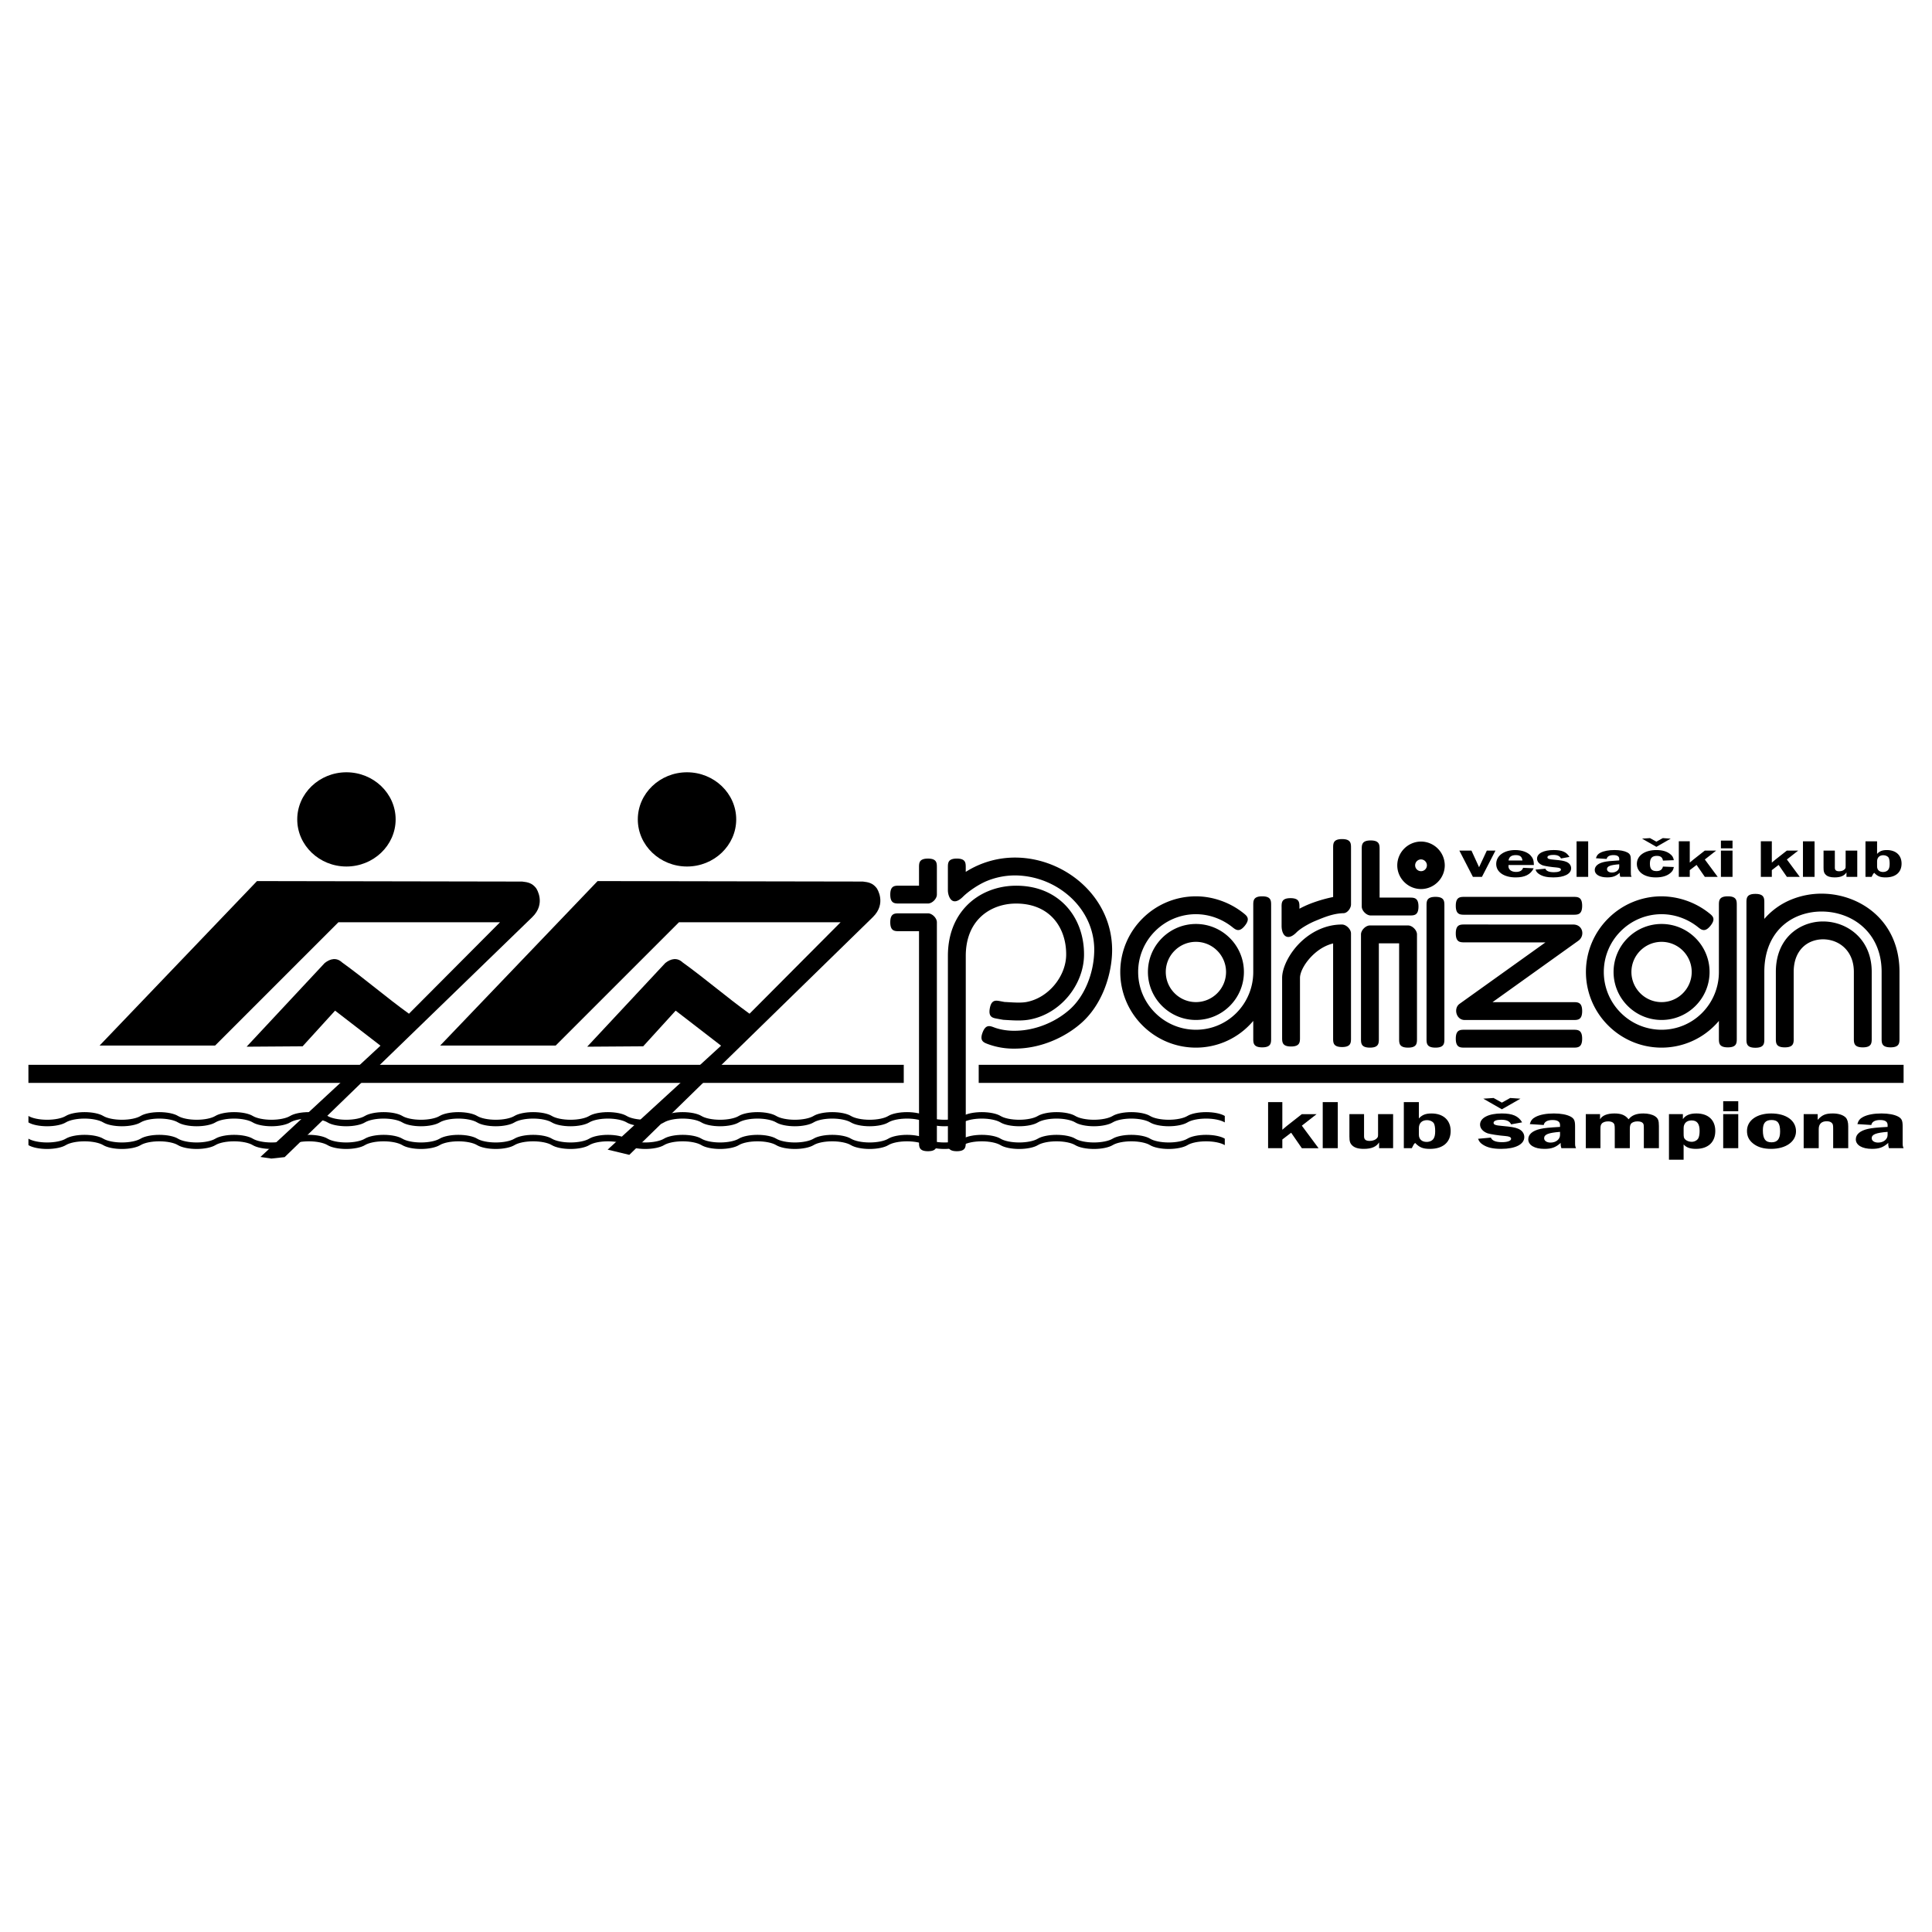
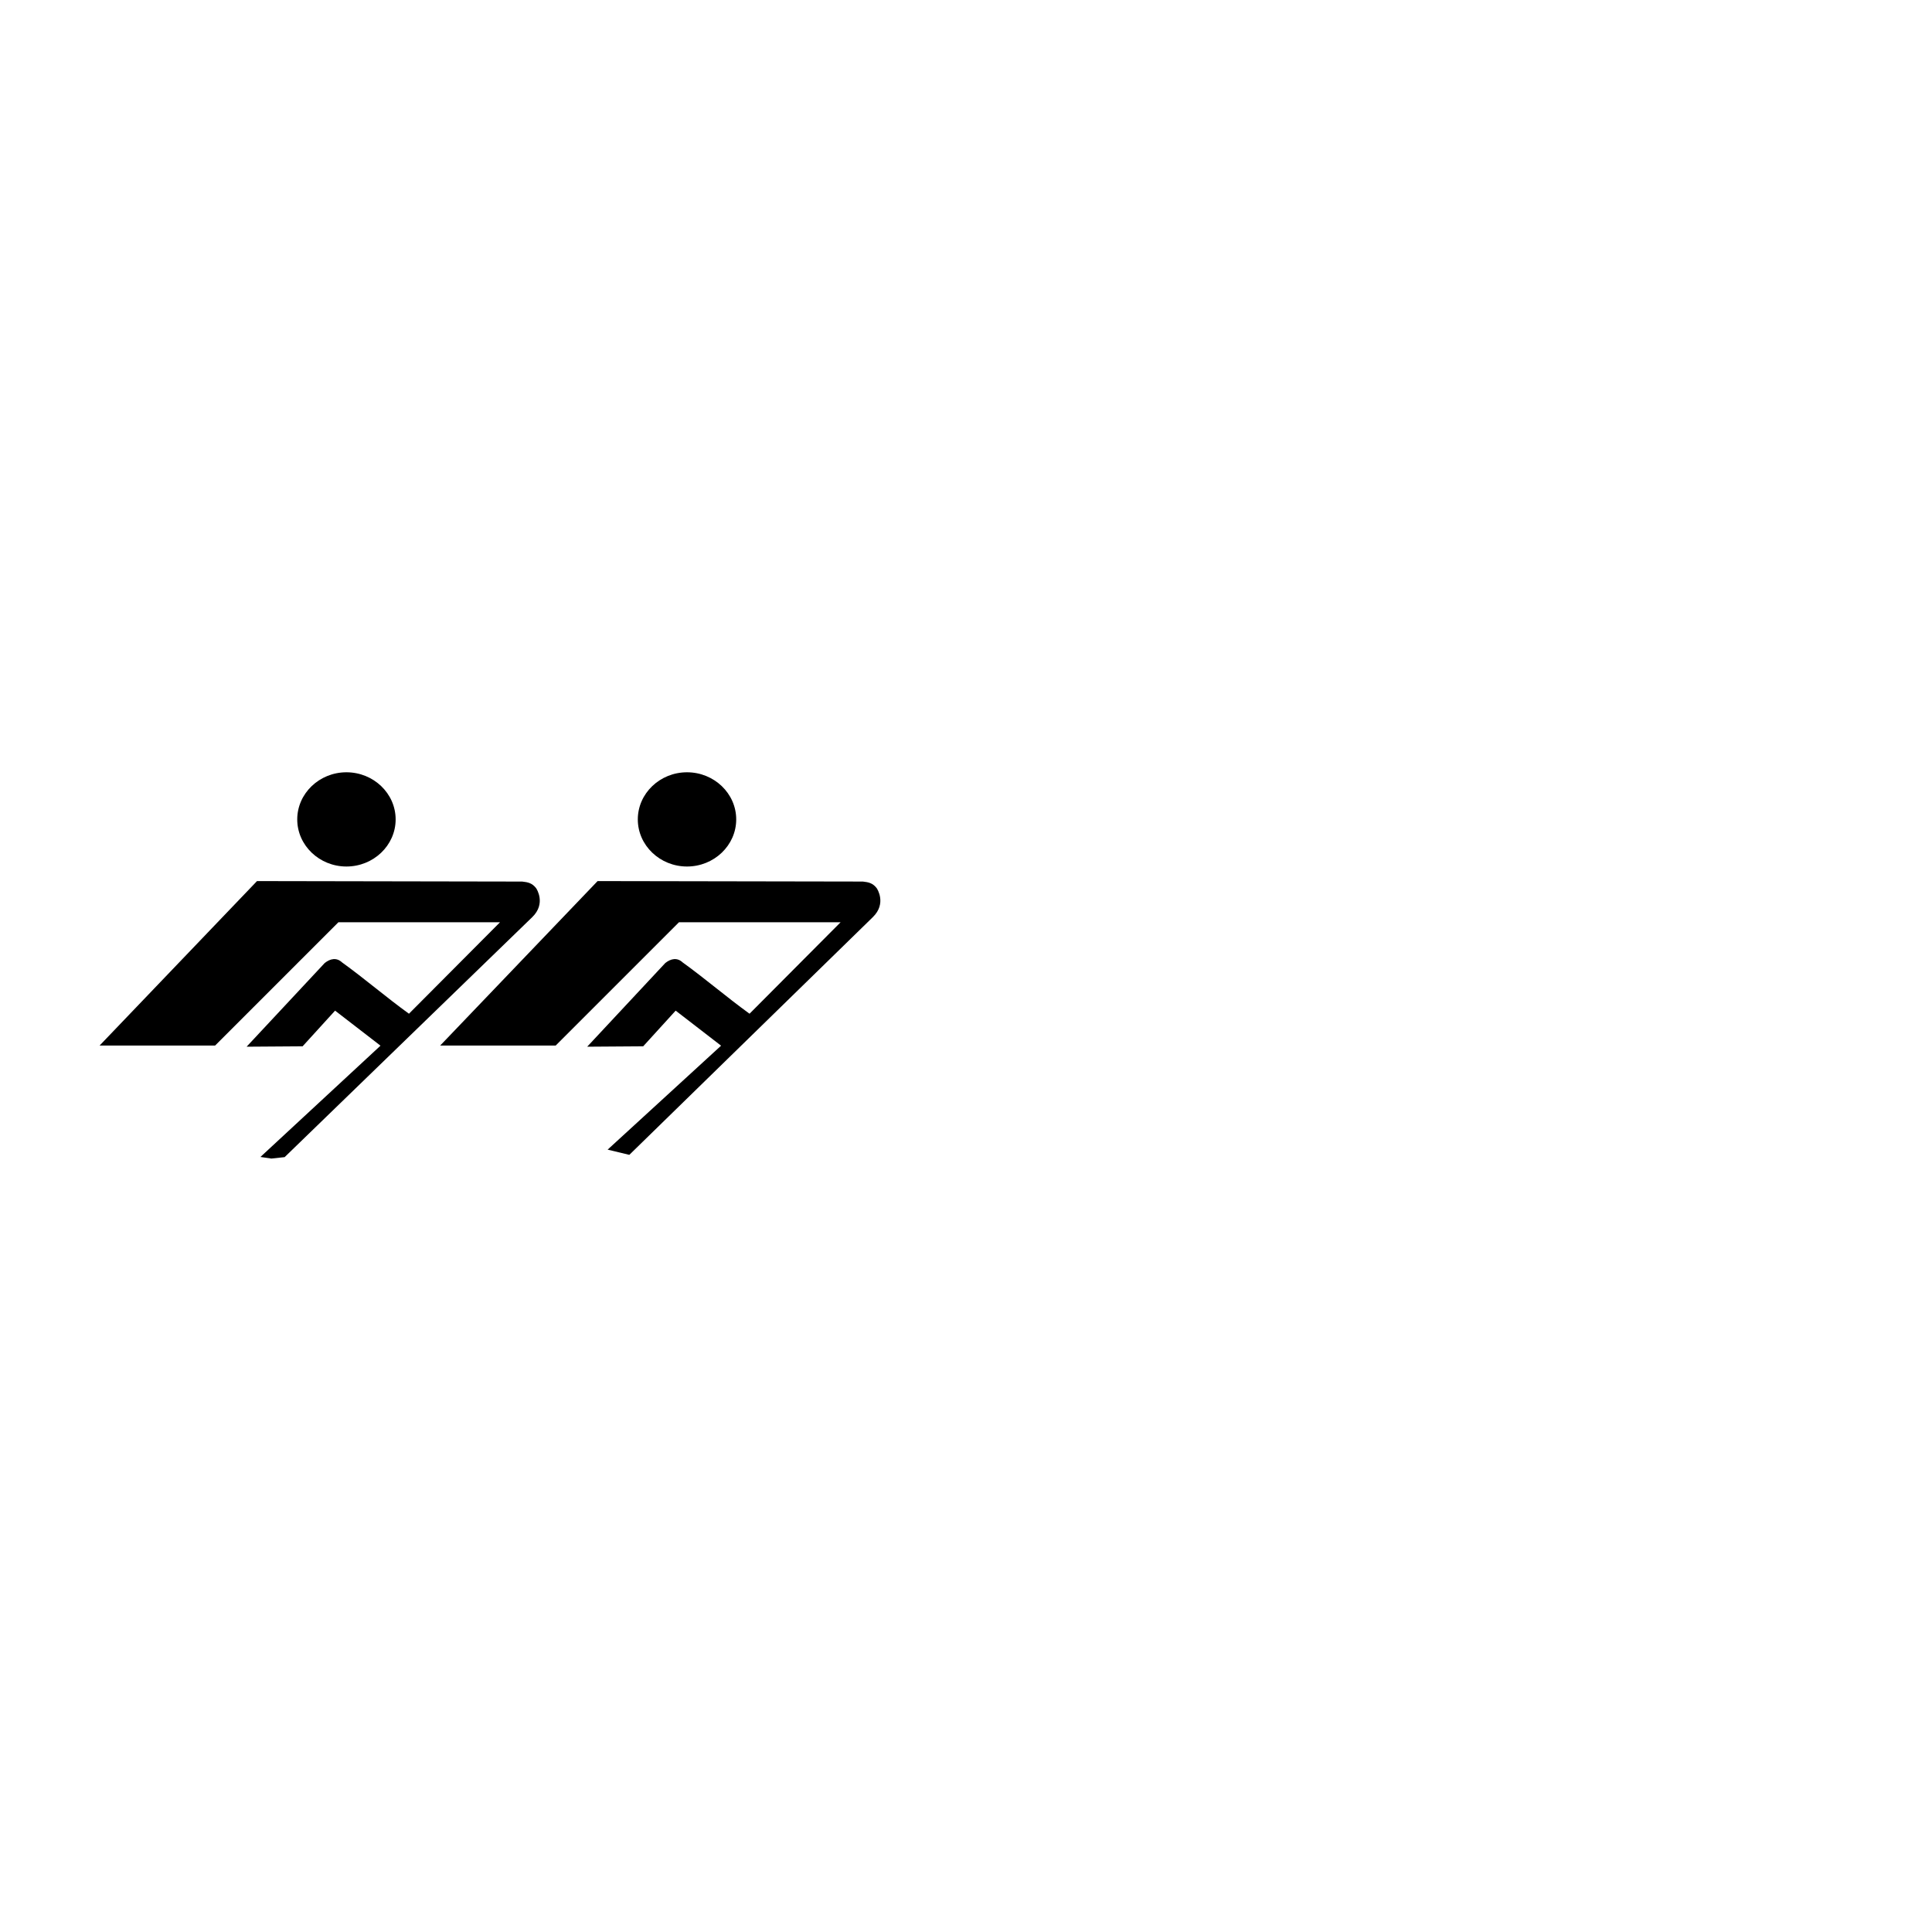
<svg xmlns="http://www.w3.org/2000/svg" width="2500" height="2500" viewBox="0 0 192.756 192.756">
-   <path fill-rule="evenodd" clip-rule="evenodd" fill="#fff" d="M0 0h192.756v192.756H0V0z" />
-   <path d="M122.197 114.25c-.377-.232-1.1-.381-1.861-.381-.77 0-1.49.148-1.865.381-.383.232-1.102.383-1.867.383s-1.49-.15-1.865-.383c-.377-.232-1.104-.381-1.867-.381-.762 0-1.482.148-1.861.381-.381.232-1.105.383-1.869.383s-1.484-.15-1.863-.383c-.377-.232-1.102-.381-1.867-.381-.768 0-1.482.148-1.867.381-.375.232-1.096.383-1.857.383-.77 0-1.494-.15-1.867-.383-.379-.232-1.1-.381-1.867-.381-.764 0-1.486.148-1.864.381s-1.101.383-1.867.383c-.762 0-1.485-.15-1.862-.383-.38-.232-1.105-.381-1.866-.381-.767 0-1.491.148-1.867.381-.376.232-1.096.383-1.865.383-.764 0-1.483-.15-1.867-.383-.376-.232-1.102-.381-1.861-.381-.767 0-1.49.148-1.863.381-.379.232-1.101.383-1.87.383-.762 0-1.482-.15-1.862-.383-.381-.232-1.101-.381-1.863-.381-.765 0-1.488.148-1.865.381s-1.104.383-1.867.383c-.766 0-1.49-.15-1.866-.383-.377-.232-1.097-.381-1.867-.381-.763 0-1.486.148-1.863.381-.379.232-1.099.383-1.865.383-.763 0-1.487-.15-1.862-.383-.381-.232-1.105-.381-1.871-.381-.762 0-1.483.148-1.862.381-.38.232-1.101.383-1.863.383-.77 0-1.489-.15-1.87-.383-.376-.232-1.097-.381-1.863-.381-.765 0-1.485.148-1.865.381-.377.232-1.1.383-1.862.383-.766 0-1.49-.15-1.865-.383-.377-.232-1.103-.381-1.868-.381-.761 0-1.486.148-1.866.381-.377.232-1.101.383-1.864.383-.763 0-1.487-.15-1.864-.383-.381-.232-1.101-.381-1.862-.381-.771 0-1.49.148-1.87.381-.374.232-1.098.383-1.864.383-.761 0-1.485-.15-1.861-.383-.381-.232-1.105-.381-1.867-.381-.769 0-1.489.148-1.867.381-.375.232-1.099.383-1.865.383-.761 0-1.486-.15-1.865-.383-.378-.232-1.101-.381-1.863-.381-.767 0-1.489.148-1.866.381-.379.232-1.1.383-1.865.383-.766 0-1.488-.15-1.868-.383-.372-.232-1.097-.381-1.865-.381-.759 0-1.483.148-1.86.381-.379.232-1.1.383-1.867.383-.764 0-1.483-.15-1.865-.383-.38-.232-1.102-.381-1.866-.381-.766 0-1.486.148-1.867.381-.376.232-1.101.383-1.863.383-.765 0-1.489-.15-1.866-.383v-.646c.377.232 1.101.381 1.866.381.762 0 1.486-.148 1.863-.381.38-.232 1.101-.381 1.867-.381.765 0 1.486.148 1.866.381.381.232 1.101.381 1.865.381.767 0 1.488-.148 1.867-.381.377-.232 1.101-.381 1.86-.381.768 0 1.493.148 1.865.381.38.232 1.102.381 1.868.381.765 0 1.486-.148 1.865-.381.377-.232 1.1-.381 1.866-.381.762 0 1.485.148 1.863.381.379.232 1.104.381 1.865.381.767 0 1.49-.148 1.865-.381.378-.232 1.098-.381 1.867-.381.762 0 1.486.148 1.867.381.376.232 1.1.381 1.861.381.766 0 1.49-.148 1.864-.381.38-.232 1.1-.381 1.87-.381.762 0 1.481.148 1.862.381.376.232 1.101.381 1.864.381.763 0 1.487-.148 1.864-.381.38-.232 1.105-.381 1.866-.381.766 0 1.491.148 1.868.381.375.232 1.099.381 1.865.381.762 0 1.485-.148 1.862-.381.38-.232 1.1-.381 1.865-.381.766 0 1.487.148 1.863.381.381.232 1.101.381 1.87.381.762 0 1.483-.148 1.863-.381.379-.232 1.1-.381 1.862-.381.765 0 1.49.148 1.871.381.375.232 1.1.381 1.862.381.766 0 1.485-.148 1.865-.381.377-.232 1.1-.381 1.863-.381.77 0 1.49.148 1.867.381.376.232 1.1.381 1.866.381.763 0 1.49-.148 1.867-.381s1.1-.381 1.865-.381c.762 0 1.482.148 1.863.381.38.232 1.101.381 1.862.381.769 0 1.49-.148 1.87-.381.373-.232 1.097-.381 1.863-.381.76 0 1.485.148 1.861.381.384.232 1.104.381 1.867.381.769 0 1.489-.148 1.865-.381.376-.232 1.101-.381 1.867-.381.761 0 1.485.148 1.866.381.377.232 1.101.381 1.862.381.766 0 1.489-.148 1.867-.381s1.1-.381 1.864-.381c.768 0 1.488.148 1.867.381.373.232 1.098.381 1.867.381.762 0 1.482-.148 1.857-.381.385-.232 1.1-.381 1.867-.381.766 0 1.49.148 1.867.381.379.232 1.1.381 1.863.381s1.488-.148 1.869-.381c.379-.232 1.1-.381 1.861-.381.764 0 1.49.148 1.867.381.375.232 1.1.381 1.865.381s1.484-.148 1.867-.381c.375-.232 1.096-.381 1.865-.381.762 0 1.484.148 1.861.381v.646zm0-2.266c-.377-.232-1.1-.383-1.861-.383-.77 0-1.49.15-1.865.383-.383.232-1.102.383-1.867.383s-1.49-.15-1.865-.383c-.377-.232-1.104-.383-1.867-.383-.762 0-1.482.15-1.861.383-.381.232-1.105.383-1.869.383s-1.484-.15-1.863-.383c-.377-.232-1.102-.383-1.867-.383-.768 0-1.482.15-1.867.383-.375.232-1.096.383-1.857.383-.77 0-1.494-.15-1.867-.383-.379-.232-1.1-.383-1.867-.383-.764 0-1.486.15-1.864.383s-1.101.383-1.867.383c-.762 0-1.485-.15-1.862-.383-.38-.232-1.105-.383-1.866-.383-.767 0-1.491.15-1.867.383-.376.232-1.096.383-1.865.383-.764 0-1.483-.15-1.867-.383-.376-.232-1.102-.383-1.861-.383-.767 0-1.49.15-1.863.383-.379.232-1.101.383-1.87.383-.762 0-1.482-.15-1.862-.383-.381-.232-1.101-.383-1.863-.383-.765 0-1.488.15-1.865.383s-1.104.383-1.867.383c-.766 0-1.49-.15-1.866-.383-.377-.232-1.097-.383-1.867-.383-.763 0-1.486.15-1.863.383-.379.232-1.099.383-1.865.383-.763 0-1.487-.15-1.862-.383-.381-.232-1.105-.383-1.871-.383-.762 0-1.483.15-1.862.383-.38.232-1.101.383-1.863.383-.77 0-1.489-.15-1.87-.383-.376-.232-1.097-.383-1.863-.383-.765 0-1.485.15-1.865.383-.377.232-1.1.383-1.862.383-.766 0-1.49-.15-1.865-.383-.377-.232-1.103-.383-1.868-.383-.761 0-1.486.15-1.866.383-.377.232-1.101.383-1.864.383-.763 0-1.487-.15-1.864-.383-.381-.232-1.101-.383-1.862-.383-.771 0-1.49.15-1.87.383-.374.232-1.098.383-1.864.383-.761 0-1.485-.15-1.861-.383-.381-.232-1.105-.383-1.867-.383-.769 0-1.489.15-1.867.383-.375.232-1.099.383-1.865.383-.761 0-1.486-.15-1.865-.383-.378-.232-1.101-.383-1.863-.383-.767 0-1.489.15-1.866.383-.379.232-1.1.383-1.865.383-.766 0-1.488-.15-1.868-.383-.372-.232-1.097-.383-1.865-.383-.759 0-1.483.15-1.86.383-.379.232-1.1.383-1.867.383-.764 0-1.483-.15-1.865-.383-.38-.232-1.102-.383-1.866-.383-.766 0-1.486.15-1.867.383-.376.232-1.101.383-1.863.383-.765 0-1.489-.15-1.866-.383v-.646c.377.232 1.101.381 1.866.381.762 0 1.486-.148 1.863-.381.38-.232 1.101-.381 1.867-.381.765 0 1.486.148 1.866.381.381.232 1.101.381 1.865.381.767 0 1.488-.148 1.867-.381.377-.232 1.101-.381 1.86-.381.768 0 1.493.148 1.865.381.38.232 1.102.381 1.868.381.765 0 1.486-.148 1.865-.381.377-.232 1.1-.381 1.866-.381.762 0 1.485.148 1.863.381.379.232 1.104.381 1.865.381.767 0 1.49-.148 1.865-.381.378-.232 1.098-.381 1.867-.381.762 0 1.486.148 1.867.381.376.232 1.1.381 1.861.381.766 0 1.49-.148 1.864-.381.38-.232 1.1-.381 1.87-.381.762 0 1.481.148 1.862.381.376.232 1.101.381 1.864.381.763 0 1.487-.148 1.864-.381.38-.232 1.105-.381 1.866-.381.766 0 1.491.148 1.868.381.375.232 1.099.381 1.865.381.762 0 1.485-.148 1.862-.381.38-.232 1.1-.381 1.865-.381.766 0 1.487.148 1.863.381.381.232 1.101.381 1.87.381.762 0 1.483-.148 1.863-.381.379-.232 1.1-.381 1.862-.381.765 0 1.49.148 1.871.381.375.232 1.1.381 1.862.381.766 0 1.485-.148 1.865-.381.377-.232 1.1-.381 1.863-.381.77 0 1.49.148 1.867.381.376.232 1.1.381 1.866.381.763 0 1.49-.148 1.867-.381s1.1-.381 1.865-.381c.762 0 1.482.148 1.863.381.38.232 1.101.381 1.862.381.769 0 1.49-.148 1.87-.381.373-.232 1.097-.381 1.863-.381.76 0 1.485.148 1.861.381.384.232 1.104.381 1.867.381.769 0 1.489-.148 1.865-.381.376-.232 1.101-.381 1.867-.381.761 0 1.485.148 1.866.381.377.232 1.101.381 1.862.381.766 0 1.489-.148 1.867-.381s1.1-.381 1.864-.381c.768 0 1.488.148 1.867.381.373.232 1.098.381 1.867.381.762 0 1.482-.148 1.857-.381.385-.232 1.1-.381 1.867-.381.766 0 1.49.148 1.867.381.379.232 1.1.381 1.863.381s1.488-.148 1.869-.381c.379-.232 1.1-.381 1.861-.381.764 0 1.49.148 1.867.381.375.232 1.1.381 1.865.381s1.484-.148 1.867-.381c.375-.232 1.096-.381 1.865-.381.762 0 1.484.148 1.861.381v.646zM129.885 112.309l1.473-1.15h-1.473l-1.492 1.17c-.082.062-.154.131-.238.201l-.217.186v-2.756h-1.42v4.596h1.42v-.869l.881-.676 1.066 1.545h1.668l-1.668-2.247zm2.084 2.246h1.502v-4.596h-1.502v4.596zm7.023-3.397h-1.502v1.908c0 .324 0 .344-.082.455-.145.191-.426.309-.746.309-.395 0-.57-.137-.57-.455v-2.217h-1.461v2.217c0 .496.062.689.279.904.238.232.611.344 1.16.344.768 0 1.254-.215 1.523-.648v.58h1.398v-3.397h.001zm2.57-1.199h-1.502v4.596h.797c.031-.057.062-.111.084-.166.104-.207.123-.242.248-.357.436.453.777.592 1.482.592 1.295 0 2.062-.662 2.062-1.785 0-1.074-.736-1.748-1.908-1.748-.59 0-.932.137-1.264.494v-1.626h.001zm0 2.598c0-.496.301-.799.809-.799.311 0 .602.145.705.352.072.164.113.406.113.742 0 .318-.041.553-.145.725-.115.213-.395.352-.705.352-.477 0-.777-.27-.777-.717v-.655zm10.301-.58c-.373-.633-.953-.887-2.031-.887-1.316 0-2.166.434-2.166 1.115 0 .371.291.703.756.867.25.084 1.1.221 1.773.27.393.033.568.117.568.275 0 .207-.361.338-.9.338-.633 0-.996-.152-1.119-.455l-1.275.117c.104.283.229.428.498.6.445.281.984.406 1.812.406 1.42 0 2.301-.455 2.301-1.178 0-.365-.229-.676-.621-.834-.311-.131-.674-.193-1.586-.275-.674-.055-.859-.125-.859-.316 0-.188.289-.303.756-.303.539 0 .85.145.994.461l1.099-.201zm-3.875-2.362l1.854 1.061 1.855-1.061-1.025-.068-.83.461-.828-.461-1.026.068zm9.252 4.94c-.094-.229-.094-.229-.094-.635v-1.535c0-.594-.094-.793-.467-.992-.371-.193-.951-.303-1.646-.303-.746 0-1.379.115-1.824.344-.32.166-.477.352-.58.717l1.389.09c.062-.324.373-.496.881-.496.498 0 .746.164.746.496v.191c-1.098.062-1.574.111-1.969.201-.777.178-1.201.543-1.201 1.039 0 .578.631.951 1.605.951.736 0 1.139-.152 1.637-.6-.01.041-.01.082-.01.09 0 .18.01.227.072.441h1.461v.001zm-1.595-1.317c0 .428-.404.758-.943.758-.383 0-.643-.18-.643-.434 0-.379.426-.545 1.586-.635v.311zm9.865 1.317v-2.205c0-.572-.084-.777-.385-.979-.27-.18-.703-.281-1.16-.281-.705 0-1.16.178-1.48.584-.332-.42-.736-.584-1.41-.584-.725 0-1.223.205-1.439.584v-.516h-1.42v3.396h1.461v-1.881c0-.311.02-.42.113-.545.104-.152.354-.248.652-.248.229 0 .395.049.508.145.125.104.156.215.156.648v1.881h1.502v-1.881c0-.283.031-.441.115-.551.104-.146.361-.242.641-.242.27 0 .457.062.551.18.082.104.092.172.092.613v1.881h1.503v.001zm1.004 1.15h1.461v-1.523c.279.311.652.441 1.234.441 1.211 0 1.926-.668 1.926-1.785 0-1.094-.703-1.748-1.885-1.748-.652 0-1.078.178-1.348.564v-.496h-1.389v4.547h.001zm1.461-3.143c0-.488.301-.777.799-.777.539 0 .797.33.797 1.039 0 .324-.041.551-.123.73-.115.221-.385.365-.674.365-.25 0-.52-.104-.652-.248-.125-.123-.146-.234-.146-.605v-.504h-.001zm5.451-1.404h-1.502v3.396h1.502v-3.396zm0-1.289h-1.502v1h1.502v-1zm3.285 1.221c-1.441 0-2.414.701-2.414 1.742 0 .537.195.93.631 1.273.457.352 1.016.518 1.783.518 1.461 0 2.477-.717 2.477-1.758 0-1.074-.987-1.775-2.477-1.775zm.041.654c.611 0 .85.316.85 1.143 0 .752-.27 1.082-.859 1.082-.611 0-.861-.352-.861-1.199-.001-.723.259-1.026.87-1.026zm7.646 2.811v-2.178c0-.412-.082-.695-.248-.875-.25-.262-.727-.412-1.285-.412-.736 0-1.066.145-1.514.639v-.57h-1.398v3.396h1.502v-1.908c0-.504.281-.779.789-.779.248 0 .424.062.527.18.104.109.125.207.125.6v1.908h1.502v-.001zm5.524 0c-.094-.229-.094-.229-.094-.635v-1.535c0-.594-.094-.793-.467-.992-.373-.193-.953-.303-1.646-.303-.746 0-1.379.115-1.824.344-.32.166-.477.352-.58.717l1.389.09c.062-.324.373-.496.881-.496.498 0 .746.164.746.496v.191c-1.1.062-1.576.111-1.969.201-.777.178-1.203.543-1.203 1.039 0 .578.633.951 1.607.951.734 0 1.139-.152 1.637-.6-.01.041-.01.082-.01.09 0 .18.01.227.072.441h1.461v.001zm-1.596-1.317c0 .428-.404.758-.943.758-.383 0-.643-.18-.643-.434 0-.379.426-.545 1.586-.635v.311zM97.646 106.236h92.276v1.803H97.646v-1.803zM2.835 106.236h87.333v1.803H2.835v-1.803zM149.203 84.863h-.861l-.775 1.659-.76-1.659H145.6l1.352 2.621h.902l1.349-2.621zm3.834 1.441c-.008-.462-.088-.681-.318-.941-.297-.34-.887-.553-1.543-.553-1.125 0-1.9.569-1.9 1.388 0 .803.775 1.341 1.941 1.341.918 0 1.494-.288 1.797-.91l-1.055-.048c-.08.266-.318.41-.703.41-.455 0-.758-.224-.758-.564 0-.021 0-.074.008-.122h2.531v-.001zm-2.531-.452c.055-.367.287-.537.727-.537.424 0 .615.16.662.537h-1.389zm6.078-.356c-.287-.489-.734-.687-1.566-.687-1.014 0-1.668.335-1.668.862 0 .287.223.542.582.67.191.064.848.17 1.365.208.305.027.439.09.439.213 0 .159-.279.26-.693.26-.488 0-.768-.117-.863-.351l-.982.091c.08.218.176.33.383.462.344.218.76.314 1.398.314 1.094 0 1.773-.352 1.773-.91 0-.282-.176-.521-.48-.643-.238-.101-.518-.149-1.221-.213-.52-.042-.664-.096-.664-.245 0-.144.225-.234.584-.234.414 0 .654.111.766.356l.847-.153zm.711 1.988h1.158v-3.547h-1.158v3.547zm5.486 0c-.072-.175-.072-.175-.072-.489v-1.186c0-.457-.072-.611-.359-.766-.287-.149-.734-.234-1.27-.234-.574 0-1.062.091-1.406.266-.246.128-.367.271-.447.553l1.07.069c.049-.25.289-.383.68-.383.383 0 .574.128.574.383v.148c-.846.048-1.213.085-1.518.154-.598.138-.926.42-.926.803 0 .447.488.735 1.238.735.566 0 .879-.118 1.262-.463-.008.032-.008.064-.008.069 0 .138.008.175.057.34h1.125v.001zm-1.23-1.016c0 .33-.311.585-.727.585-.295 0-.494-.138-.494-.335 0-.292.326-.42 1.221-.489v.239zm4.361-.01c-.072.303-.279.452-.639.452-.471 0-.662-.212-.662-.744 0-.537.215-.776.686-.776.377 0 .568.144.615.473l1.086-.042c-.055-.298-.15-.452-.406-.644-.328-.245-.768-.367-1.334-.367-1.166 0-1.949.553-1.949 1.383 0 .809.75 1.346 1.885 1.346.639 0 1.135-.149 1.471-.447.199-.17.279-.309.334-.59l-1.087-.044zm-2.084-2.787l1.43.819 1.43-.819-.791-.053-.639.356-.639-.356-.791.053zm6.262 2.079l1.135-.888h-1.135l-1.15.904c-.064.048-.119.101-.184.154l-.168.143v-2.127h-1.094v3.547h1.094v-.669l.68-.521.822 1.191h1.285l-1.285-1.734zm2.764-.887h-1.158v2.621h1.158v-2.621zm0-.995h-1.158v.771h1.158v-.771zm5.423 1.882l1.133-.888h-1.133l-1.15.904c-.064.048-.121.101-.184.154l-.168.143v-2.127h-1.096v3.547h1.096v-.669l.678-.521.824 1.191h1.285l-1.285-1.734zm1.604 1.734h1.158v-3.547h-1.158v3.547zm5.416-2.621h-1.158v1.473c0 .25 0 .266-.064.351-.111.149-.326.239-.574.239-.303 0-.439-.106-.439-.351v-1.712h-1.127v1.712c0 .382.049.531.217.696.184.181.471.267.895.267.59 0 .967-.166 1.174-.5v.446h1.078v-2.621h-.002zm1.98-.926h-1.158v3.547h.615c.023-.042.049-.085.064-.127.08-.16.096-.186.191-.276.336.351.6.458 1.143.458.998 0 1.588-.511 1.588-1.378 0-.83-.566-1.351-1.469-1.351-.455 0-.719.107-.975.383v-1.256h.001zm0 2.005c0-.383.232-.617.623-.617.24 0 .463.112.543.271.057.128.088.314.088.575 0 .245-.031.425-.111.558-.088.165-.303.271-.543.271-.367 0-.6-.208-.6-.553v-.505z" fill-rule="evenodd" clip-rule="evenodd" />
  <path d="M68.543 77.051c-2.704 0-4.909 2.112-4.909 4.701 0 2.589 2.205 4.7 4.909 4.7 2.703 0 4.909-2.111 4.909-4.7s-2.205-4.701-4.909-4.701zm-8.92 10.854l-15.707 16.41H55.44l12.303-12.303h16.125l-9.086 9.127c-2.291-1.654-4.382-3.467-6.673-5.119-.552-.517-1.183-.377-1.734.061l-7.791 8.348 5.587-.039 3.24-3.559 4.531 3.496-11.319 10.371 2.165.521 24.295-23.717c1.392-1.359.43-2.832.385-2.891-.382-.498-.803-.599-1.384-.659l-26.461-.047zM34.564 77.051c-2.704 0-4.908 2.112-4.908 4.701 0 2.589 2.205 4.7 4.908 4.7s4.909-2.111 4.909-4.7-2.205-4.701-4.909-4.701zm-8.921 10.854l-15.707 16.41H21.46l12.303-12.303h16.125l-9.086 9.127c-2.291-1.654-4.382-3.467-6.673-5.119-.552-.517-1.183-.377-1.734.061l-7.791 8.348 5.587-.039 3.24-3.559 4.531 3.496-11.979 11.102 1.091.16 1.325-.143 24.703-23.943c1.397-1.354.431-2.832.385-2.891-.382-.498-.803-.599-1.384-.659l-26.46-.048z" fill-rule="evenodd" clip-rule="evenodd" />
-   <path d="M119.318 92.185c1.318 0 2.516.538 3.383 1.405s1.404 2.064 1.404 3.383c0 1.32-.537 2.518-1.404 3.385s-2.064 1.404-3.383 1.404c-1.32 0-2.518-.537-3.385-1.404s-1.404-2.064-1.404-3.385c0-1.319.537-2.516 1.404-3.383s2.065-1.405 3.385-1.405zm2.123 2.664a2.998 2.998 0 0 0-4.248 0 2.996 2.996 0 0 0 0 4.249 2.999 2.999 0 0 0 4.248 0 2.999 2.999 0 0 0 0-4.249zm2.62-3.745c.348.278.695.556.139 1.252-.557.696-.904.418-1.252.14a5.952 5.952 0 0 0-1.719-.954 5.733 5.733 0 0 0-1.91-.333 5.747 5.747 0 0 0-4.074 1.692 5.745 5.745 0 0 0-1.691 4.072c0 1.588.646 3.029 1.691 4.074s2.486 1.691 4.074 1.691a5.673 5.673 0 0 0 4.043-1.682 5.781 5.781 0 0 0 1.676-4.084v-6.655c0-.445 0-.891.891-.891s.891.445.891.891v13.287c0 .445 0 .891-.891.891s-.891-.445-.891-.891v-1.748a7.44 7.44 0 0 1-.416.453 7.449 7.449 0 0 1-5.303 2.213c-2.08 0-3.967-.848-5.334-2.215a7.525 7.525 0 0 1 0-10.666 7.525 7.525 0 0 1 5.334-2.214c.848 0 1.699.153 2.502.438a7.7 7.7 0 0 1 2.24 1.239zm41.714 1.081c1.32 0 2.518.538 3.385 1.405s1.404 2.064 1.404 3.383c0 1.32-.537 2.518-1.404 3.385s-2.064 1.404-3.385 1.404a4.77 4.77 0 0 1-3.383-1.404 4.775 4.775 0 0 1 0-6.768 4.77 4.77 0 0 1 3.383-1.405zm2.125 2.664a2.999 2.999 0 0 0-4.248 0 2.998 2.998 0 0 0-.885 2.124c0 .828.34 1.58.885 2.125a2.994 2.994 0 0 0 4.248 0 2.999 2.999 0 0 0 0-4.249zm2.62-3.745c.348.278.695.556.139 1.252-.559.696-.906.418-1.254.14a5.941 5.941 0 0 0-1.717-.954 5.745 5.745 0 0 0-1.912-.333 5.746 5.746 0 0 0-4.072 1.692 5.747 5.747 0 0 0 0 8.146 5.745 5.745 0 0 0 4.072 1.691 5.673 5.673 0 0 0 4.043-1.682 5.773 5.773 0 0 0 1.676-4.084v-6.655c0-.445 0-.891.891-.891.893 0 .893.445.893.891v13.287c0 .445 0 .891-.893.891-.891 0-.891-.445-.891-.891v-1.748c-.131.156-.27.309-.416.453a7.449 7.449 0 0 1-5.303 2.213c-2.078 0-3.965-.848-5.332-2.215a7.525 7.525 0 0 1 0-10.666 7.523 7.523 0 0 1 5.332-2.214 7.726 7.726 0 0 1 4.744 1.677zm-42.657-.604c0-.445 0-.891.891-.891s.891.446.891.891v.163c.309-.167.633-.319.973-.458a13.86 13.86 0 0 1 2.389-.709v-4.889c0-.445 0-.891.893-.891.891 0 .891.445.891.891v5.625c0 .383-.361.869-.746.877-1.039.023-1.959.42-2.758.746-.762.311-1.58.81-1.936 1.17-.908.922-1.486.315-1.486-.661V90.5h-.002zm1.836 13.018c0 .445 0 .891-.891.891s-.891-.445-.891-.891V97.57c0-1.064.785-2.66 2.096-3.803 1.014-.884 2.369-1.538 3.887-1.526.42.003.889.472.889.891v10.44c0 .445 0 .891-.891.891-.893 0-.893-.445-.893-.891v-9.445c-.695.17-1.312.531-1.822.976-.928.81-1.484 1.834-1.484 2.467v5.948zm7.869.113c0 .445 0 .891-.891.891s-.891-.445-.891-.891V93.223c0-.42.471-.891.891-.891h3.805c.42 0 .891.471.891.891v10.408c0 .445 0 .891-.891.891s-.891-.445-.891-.891v-9.517h-2.023v9.517zm-1.707-18.889c0-.445 0-.891.891-.891s.891.445.891.891v4.812h2.988c.445 0 .891 0 .891.891s-.445.891-.891.891h-3.879c-.42 0-.891-.471-.891-.891v-5.703zm6.465 5.629c0-.445 0-.891.891-.891s.891.446.891.891v13.26c0 .445 0 .891-.891.891s-.891-.445-.891-.891v-13.26zm-.551-6.409a2.384 2.384 0 0 1 2.369 2.369c0 1.301-1.07 2.369-2.369 2.369s-2.369-1.068-2.369-2.369a2.384 2.384 0 0 1 2.369-2.369zm0 1.782a.587.587 0 1 0 .588.587.593.593 0 0 0-.588-.587zm4.36 18.777c-.445 0-.891 0-.891-.893 0-.891.445-.891.891-.891h10.826c.445 0 .891 0 .891.891 0 .893-.445.893-.891.893h-10.826zm0-13.259c-.445 0-.891 0-.891-.891s.445-.891.891-.891h10.826c.445 0 .891 0 .891.891s-.445.891-.891.891h-10.826zm0 2.756c-.445 0-.891 0-.891-.891s.445-.891.891-.891l10.826.004c.979 0 1.193 1.129.514 1.615l-8.566 6.129h8.053c.445 0 .891 0 .891.891s-.445.891-.891.891h-10.826c-.857 0-1.145-1.164-.514-1.615l8.568-6.129-8.055-.004zm32.824 9.586c0 .445 0 .891-.891.891s-.891-.445-.891-.891v-6.643c0-2.421 1.219-3.956 2.791-4.635.613-.266 1.279-.396 1.941-.392s1.328.139 1.945.403c1.615.694 2.887 2.254 2.887 4.624v6.643c0 .445 0 .891-.891.891s-.891-.445-.891-.891v-6.643c0-1.548-.797-2.553-1.809-2.988a3.23 3.23 0 0 0-1.248-.257 3.074 3.074 0 0 0-1.232.246c-.965.417-1.713 1.404-1.713 3v6.642h.002zm-2.932-6.579v.02-.02-.064c0-2.94 1.459-4.77 3.342-5.555a6.198 6.198 0 0 1 2.406-.462 6.479 6.479 0 0 1 2.432.483c1.971.816 3.523 2.681 3.523 5.533v6.643c0 .445 0 .891.891.891s.891-.445.891-.891V96.96c0-3.682-2.039-6.104-4.631-7.176a8.243 8.243 0 0 0-3.1-.623 7.957 7.957 0 0 0-3.094.601 7.055 7.055 0 0 0-2.66 1.916v-1.603c0-.445 0-.891-.893-.891-.891 0-.891.446-.891.891v13.568c0 .445 0 .891.891.891.893 0 .893-.445.893-.891V97.025zm-82.554 16.94c0 .445 0 .891-.891.891s-.891-.445-.891-.891v-21.06h-1.978c-.445 0-.891 0-.891-.891s.445-.891.891-.891h2.869c.42 0 .891.471.891.891v21.951zm-3.759-23.821c-.445 0-.891 0-.891-.891s.445-.891.891-.891h1.977v-1.81c0-.445 0-.891.891-.891s.891.445.891.891v2.7c0 .42-.471.891-.891.891h-2.868v.001zm6.64 23.821c0 .445 0 .891-.891.891s-.891-.445-.891-.891V95.374c0-2.142.711-3.785 1.807-4.946 1.275-1.351 3.059-2.024 4.844-2.059 2.129-.042 3.814.684 5 1.871 1.287 1.29 1.953 3.109 1.93 5.065-.018 1.48-.617 2.965-1.602 4.137-.951 1.129-2.271 1.98-3.787 2.271-.762.148-1.537.102-2.354.053a35.324 35.324 0 0 1-.314-.02l-.111-.018-.516-.094c-.438-.08-.875-.162-.715-1.035s.598-.793 1.035-.713l.428.08c.143.006.225.012.299.016.715.043 1.395.084 1.914-.016 1.09-.209 2.053-.838 2.756-1.674.73-.867 1.172-1.947 1.186-3.009.018-1.487-.469-2.85-1.408-3.792-.852-.852-2.1-1.373-3.711-1.342-1.334.026-2.652.515-3.578 1.496-.801.848-1.32 2.082-1.32 3.728v18.592h-.001zm2.197-9.801c-.416-.158-.834-.316-.52-1.146.312-.832.729-.674 1.145-.516.549.207 1.182.32 1.859.336a7.87 7.87 0 0 0 2.158-.256 8.77 8.77 0 0 0 1.893-.734 8.357 8.357 0 0 0 1.637-1.129c.787-.701 1.371-1.617 1.771-2.588a8.979 8.979 0 0 0 .68-3.412c-.018-2.036-.904-3.807-2.258-5.1a8.291 8.291 0 0 0-5.518-2.277 7.434 7.434 0 0 0-2.879.529c-.895.356-1.929 1.084-2.434 1.587-1.137 1.132-1.514-.087-1.514-.634v-2.273c0-.445 0-.891.891-.891s.891.445.891.891v.436a9.18 9.18 0 0 1 5.074-1.426c2.498.043 4.934 1.072 6.713 2.771 1.688 1.612 2.793 3.824 2.816 6.374.01 1.245-.25 2.714-.82 4.101-.498 1.207-1.232 2.352-2.23 3.24-.596.529-1.271.992-1.992 1.373-.73.387-1.504.688-2.283.889a9.695 9.695 0 0 1-2.639.312 7.377 7.377 0 0 1-2.441-.457z" />
</svg>